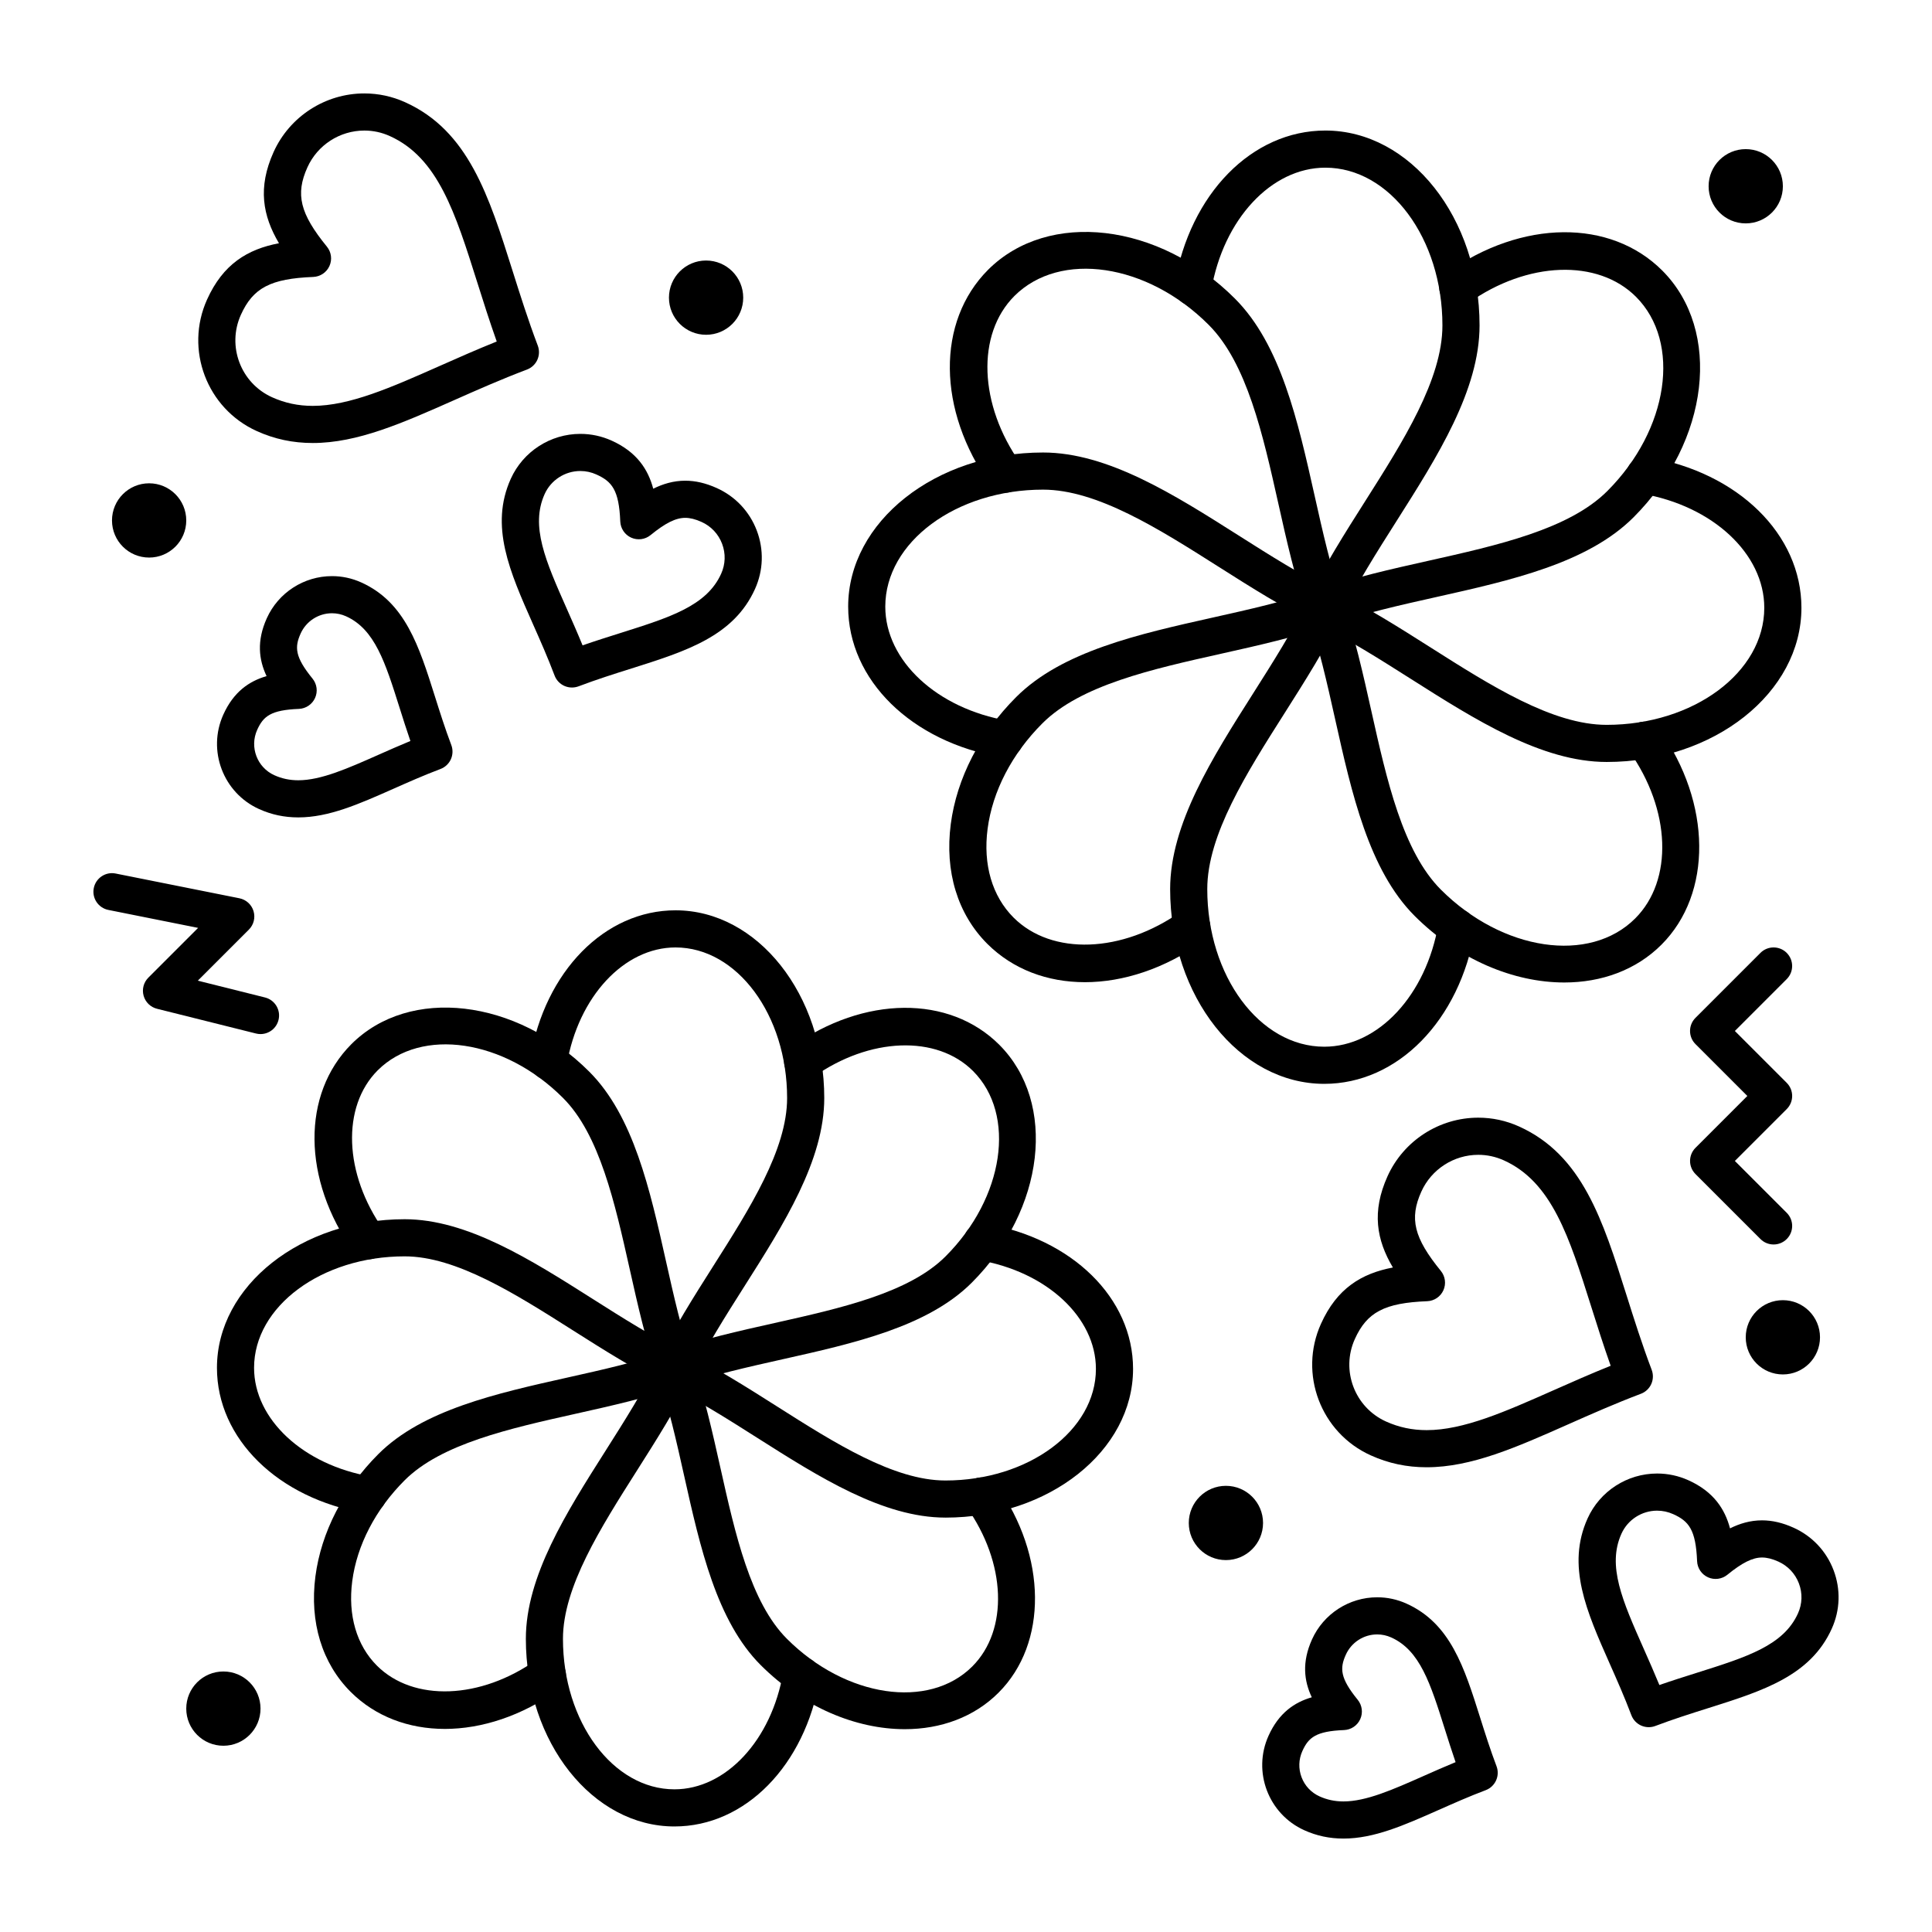
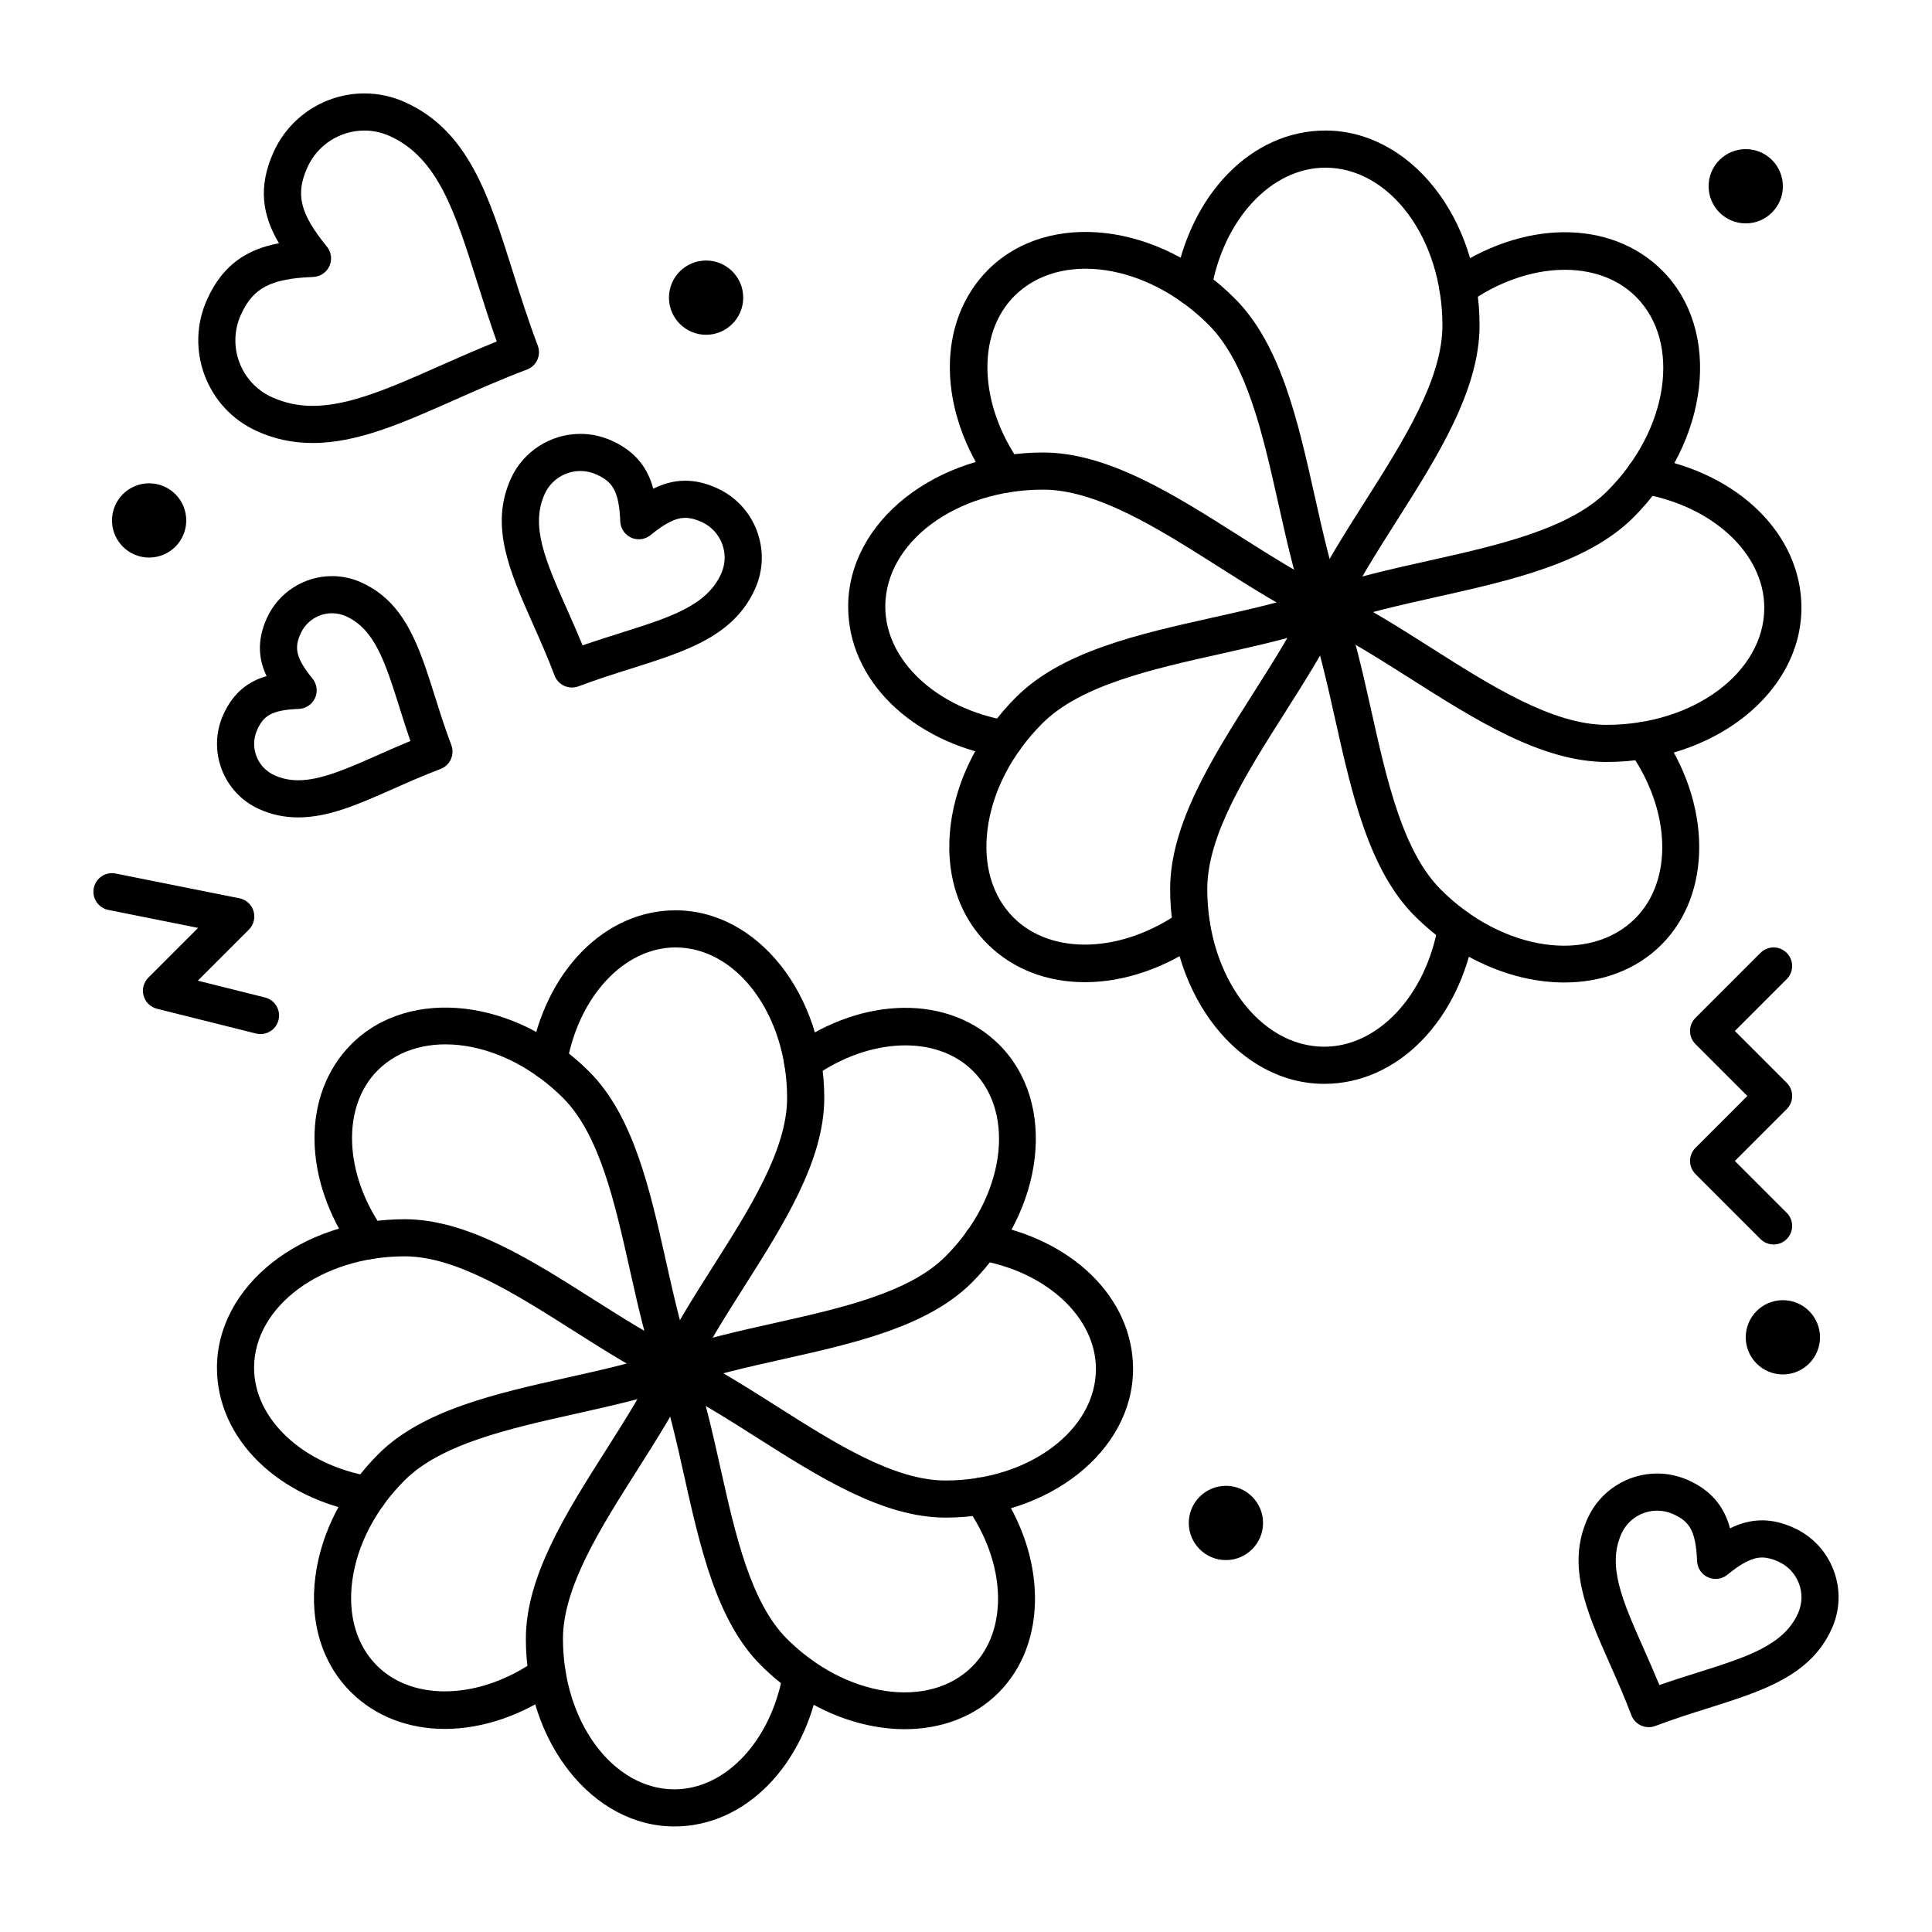
<svg xmlns="http://www.w3.org/2000/svg" fill="#000000" width="800px" height="800px" version="1.1" viewBox="144 144 512 512">
  <g>
    <path d="m193.36 281.92c0 5.434-4.406 9.84-9.84 9.84-5.438 0-9.84-4.406-9.84-9.84 0-5.434 4.402-9.84 9.84-9.84 5.434 0 9.84 4.406 9.84 9.84" />
    <path d="m340.96 222.88c0 5.434-4.402 9.84-9.84 9.84-5.434 0-9.84-4.406-9.84-9.84s4.406-9.84 9.84-9.84c5.438 0 9.84 4.406 9.84 9.84" />
    <path d="m616.48 193.36c0 5.434-4.406 9.84-9.84 9.84-5.438 0-9.84-4.406-9.84-9.84 0-5.438 4.402-9.84 9.84-9.84 5.434 0 9.84 4.402 9.84 9.84" />
-     <path d="m213.04 596.8c0 5.434-4.406 9.84-9.84 9.84-5.438 0-9.84-4.406-9.84-9.84 0-5.438 4.402-9.84 9.84-9.84 5.434 0 9.84 4.402 9.84 9.84" />
    <path d="m614.02 473.8c-1.258 0-2.519-0.48-3.477-1.441l-17.219-17.219c-1.922-1.922-1.922-5.035 0-6.957l13.738-13.742-13.742-13.742c-1.922-1.922-1.922-5.035 0-6.957l17.219-17.219c1.918-1.922 5.039-1.922 6.957 0 1.922 1.922 1.922 5.039 0 6.957l-13.738 13.742 13.742 13.742c1.922 1.922 1.922 5.035 0 6.957l-13.742 13.742 13.742 13.742c1.922 1.922 1.922 5.035 0 6.957-0.961 0.961-2.223 1.438-3.481 1.438z" />
    <path d="m213.04 418.04c-0.395 0-0.797-0.047-1.195-0.148l-26.242-6.559c-1.719-0.43-3.074-1.75-3.547-3.461-0.473-1.707 0.008-3.539 1.262-4.793l13.18-13.18-23.785-4.758c-2.664-0.535-4.394-3.125-3.859-5.789 0.535-2.664 3.125-4.394 5.789-3.859l32.801 6.559c1.777 0.355 3.219 1.66 3.742 3.398 0.527 1.738 0.055 3.621-1.23 4.902l-13.535 13.535 17.809 4.453c2.637 0.66 4.238 3.328 3.578 5.965-0.555 2.242-2.562 3.734-4.766 3.734z" />
    <path d="m295.57 326.2c-0.691 0-1.379-0.145-2.023-0.434-1.188-0.535-2.117-1.523-2.578-2.746-1.828-4.832-3.809-9.305-5.727-13.625-6.184-13.945-11.523-25.992-5.875-38.516 3.262-7.231 10.496-11.898 18.43-11.898 2.871 0 5.664 0.602 8.297 1.789 6.648 3 9.652 7.602 11.02 12.746 2.551-1.27 5.363-2.125 8.473-2.125 2.727 0 5.465 0.637 8.375 1.953 4.926 2.223 8.691 6.227 10.602 11.277 1.91 5.051 1.742 10.539-0.477 15.461-5.648 12.52-18.211 16.48-32.754 21.074-4.516 1.426-9.188 2.898-14.023 4.731-0.559 0.207-1.148 0.312-1.738 0.312zm2.231-57.379c-4.074 0-7.789 2.398-9.461 6.106-3.84 8.512 0.246 17.727 5.898 30.48 1.371 3.094 2.777 6.266 4.152 9.621 3.434-1.191 6.746-2.238 9.984-3.258 13.301-4.199 22.91-7.231 26.746-15.734 1.137-2.523 1.227-5.34 0.242-7.93-0.98-2.594-2.914-4.648-5.445-5.789-1.613-0.727-3.031-1.082-4.328-1.082-2.5 0-5.25 1.367-9.188 4.578-1.445 1.176-3.43 1.434-5.129 0.668-1.699-0.766-2.816-2.426-2.894-4.289-0.332-8.359-2.223-10.598-6.328-12.449-1.352-0.613-2.781-0.922-4.25-0.922z" />
    <path d="m226.88 261.4c-5.269 0-10.117-1.031-14.82-3.156-13.246-5.977-19.164-21.617-13.188-34.863 4.234-9.391 10.715-13.332 19.059-14.918-4.332-7.305-5.664-14.773-1.43-24.16 4.258-9.441 13.699-15.543 24.051-15.543 3.742 0 7.383 0.785 10.82 2.336 16.746 7.555 22.184 24.777 28.477 44.723 2.008 6.359 4.082 12.938 6.668 19.773 0.461 1.223 0.418 2.574-0.117 3.766-0.535 1.188-1.523 2.117-2.746 2.578-6.828 2.582-13.121 5.371-19.211 8.07-13.789 6.113-25.699 11.395-37.562 11.395zm13.672-82.801c-6.492 0-12.414 3.828-15.086 9.75-3.223 7.148-1.969 12.254 5.172 21.02 1.176 1.445 1.438 3.43 0.668 5.129-0.766 1.699-2.426 2.816-4.289 2.894-11.297 0.449-15.957 2.891-19.18 10.035-3.746 8.301-0.039 18.102 8.262 21.848 3.406 1.535 6.93 2.285 10.777 2.285 9.781 0 20.809-4.891 33.582-10.551 4.859-2.152 9.848-4.367 15.18-6.508-1.926-5.426-3.57-10.641-5.176-15.719-5.812-18.422-10.406-32.969-23.141-38.715-2.148-0.977-4.426-1.469-6.769-1.469z" />
    <path d="m223.04 360.62c-3.691 0-7.086-0.723-10.387-2.211-9.512-4.293-13.762-15.523-9.469-25.035 2.723-6.031 6.84-8.859 11.461-10.195-2.055-4.348-2.66-9.305 0.059-15.336 3.059-6.785 9.836-11.164 17.273-11.164 2.688 0 5.305 0.562 7.769 1.676 11.637 5.25 15.297 16.84 19.531 30.262 1.305 4.133 2.652 8.406 4.324 12.828 0.461 1.219 0.418 2.574-0.117 3.766-0.535 1.188-1.523 2.117-2.746 2.578-4.414 1.668-8.508 3.484-12.461 5.238-9.188 4.074-17.125 7.594-25.238 7.594zm8.938-54.102c-3.574 0-6.832 2.106-8.301 5.367-1.625 3.602-1.555 6.184 3.148 11.957 1.176 1.445 1.438 3.43 0.668 5.129-0.766 1.699-2.426 2.816-4.289 2.894-7.441 0.297-9.422 1.953-11.047 5.555-2.059 4.566-0.02 9.961 4.547 12.02 2 0.902 4.074 1.34 6.34 1.34 6.027 0 13.082-3.129 21.25-6.75 2.727-1.211 5.519-2.445 8.465-3.66-1.043-3.019-1.961-5.938-2.863-8.793-3.812-12.082-6.566-20.816-14.191-24.254-1.191-0.535-2.441-0.805-3.727-0.805z" />
    <path d="m478.72 547.6c0 5.438-4.406 9.84-9.84 9.84s-9.84-4.402-9.84-9.84c0-5.434 4.406-9.84 9.84-9.84s9.84 4.406 9.84 9.84" />
    <path d="m626.32 498.4c0 5.434-4.406 9.84-9.84 9.84-5.438 0-9.84-4.406-9.84-9.84 0-5.434 4.402-9.84 9.84-9.84 5.434 0 9.84 4.406 9.84 9.84" />
    <path d="m580.93 601.72c-0.691 0-1.379-0.145-2.023-0.434-1.191-0.535-2.117-1.523-2.578-2.746-1.828-4.832-3.809-9.305-5.727-13.629-6.184-13.945-11.523-25.992-5.875-38.512 3.262-7.231 10.496-11.902 18.43-11.902 2.871 0 5.664 0.602 8.297 1.789 6.648 3 9.652 7.602 11.02 12.746 2.551-1.273 5.363-2.125 8.473-2.125 2.727 0 5.465 0.637 8.375 1.953 4.926 2.223 8.691 6.227 10.602 11.277 1.91 5.051 1.742 10.539-0.477 15.461-5.648 12.52-18.211 16.48-32.754 21.074-4.516 1.426-9.188 2.898-14.027 4.731-0.555 0.211-1.145 0.316-1.734 0.316zm2.231-57.379c-4.074 0-7.789 2.398-9.461 6.109-3.84 8.508 0.246 17.727 5.898 30.477 1.371 3.094 2.777 6.266 4.156 9.621 3.434-1.191 6.746-2.238 9.984-3.258 13.301-4.199 22.91-7.231 26.75-15.734 1.137-2.523 1.227-5.34 0.242-7.93-0.98-2.594-2.918-4.648-5.445-5.789-1.613-0.727-3.031-1.082-4.328-1.082-2.5 0-5.25 1.367-9.191 4.574-1.445 1.176-3.43 1.438-5.129 0.672-1.699-0.766-2.816-2.426-2.891-4.289-0.332-8.359-2.223-10.598-6.328-12.449-1.359-0.613-2.789-0.922-4.258-0.922z" />
-     <path d="m522.08 532.84c-5.269 0-10.117-1.031-14.82-3.156-13.246-5.977-19.164-21.613-13.188-34.863 4.234-9.391 10.715-13.332 19.059-14.918-4.336-7.305-5.664-14.773-1.43-24.164 4.258-9.441 13.703-15.543 24.055-15.543 3.742 0 7.383 0.785 10.816 2.336 16.746 7.555 22.184 24.777 28.477 44.723 2.008 6.359 4.082 12.938 6.668 19.773 0.461 1.219 0.418 2.574-0.117 3.762-0.535 1.191-1.523 2.117-2.746 2.578-6.824 2.582-13.121 5.371-19.207 8.07-13.793 6.121-25.703 11.402-37.566 11.402zm13.676-82.801c-6.492 0-12.414 3.828-15.086 9.75-3.223 7.148-1.969 12.254 5.172 21.02 1.176 1.445 1.438 3.43 0.672 5.129s-2.426 2.82-4.289 2.894c-11.297 0.449-15.957 2.891-19.18 10.035-3.746 8.301-0.039 18.102 8.262 21.848 3.406 1.535 6.934 2.285 10.777 2.285 9.777 0 20.809-4.891 33.582-10.551 4.859-2.152 9.848-4.367 15.18-6.508-1.926-5.426-3.57-10.641-5.176-15.723-5.812-18.422-10.406-32.969-23.141-38.715-2.156-0.973-4.434-1.465-6.773-1.465z" />
-     <path d="m500.03 631.24c-3.691 0-7.086-0.723-10.387-2.211-9.512-4.293-13.762-15.523-9.469-25.035 2.723-6.031 6.84-8.859 11.461-10.195-2.055-4.348-2.66-9.305 0.062-15.34 3.059-6.781 9.84-11.16 17.273-11.16 2.688 0 5.305 0.562 7.769 1.676 11.637 5.25 15.297 16.84 19.531 30.266 1.305 4.133 2.652 8.406 4.324 12.828 0.961 2.543-0.32 5.379-2.863 6.344-4.414 1.668-8.504 3.484-12.461 5.238-9.191 4.07-17.129 7.59-25.242 7.59zm8.938-54.102c-3.574 0-6.832 2.106-8.305 5.367-1.625 3.602-1.555 6.184 3.144 11.957 1.176 1.445 1.438 3.43 0.672 5.129-0.766 1.699-2.426 2.82-4.289 2.894-7.441 0.297-9.422 1.953-11.047 5.555-0.996 2.211-1.074 4.68-0.215 6.949 0.859 2.273 2.551 4.07 4.762 5.07 2 0.902 4.074 1.34 6.34 1.34 6.027 0 13.082-3.129 21.25-6.75 2.727-1.211 5.516-2.445 8.465-3.66-1.043-3.019-1.961-5.938-2.863-8.793-3.812-12.082-6.566-20.816-14.195-24.254-1.184-0.531-2.434-0.805-3.719-0.805z" />
    <path d="m495.09 309.84c-0.715 0-1.438-0.156-2.121-0.484-2.449-1.176-3.484-4.113-2.309-6.562 4.184-8.734 9.77-17.535 15.172-26.051 10.043-15.828 20.426-32.195 20.426-46.508 0-23.047-13.918-41.801-31.027-41.801-14.316 0-27.035 13.668-30.238 32.496-0.457 2.68-3 4.484-5.676 4.023-2.68-0.457-4.481-2.996-4.023-5.676 4.078-23.953 20.5-40.684 39.938-40.684 22.535 0 40.867 23.168 40.867 51.645 0 17.172-11.164 34.766-21.957 51.777-5.246 8.27-10.676 16.824-14.609 25.031-0.844 1.766-2.606 2.793-4.441 2.793z" />
    <path d="m495.1 309.85c-2.027 0-3.926-1.266-4.641-3.285-0.902-2.562 0.441-5.371 3.004-6.273 9.121-3.215 19.293-5.492 29.129-7.691 18.301-4.094 37.227-8.332 47.355-18.461 16.281-16.281 19.695-39.375 7.609-51.484-10.117-10.117-28.777-9.441-44.363 1.609-2.219 1.57-5.289 1.047-6.859-1.168-1.57-2.219-1.047-5.289 1.168-6.859 19.828-14.059 43.273-14.277 57.016-0.539 15.918 15.949 12.5 45.281-7.613 65.395-12.152 12.152-32.492 16.703-52.164 21.105-9.555 2.137-19.438 4.348-28.008 7.371-0.535 0.188-1.09 0.281-1.633 0.281z" />
    <path d="m569.78 345.93c-17.199 0-34.809-11.176-51.836-21.98-8.254-5.238-16.793-10.656-24.977-14.582-2.449-1.176-3.484-4.113-2.309-6.562 1.176-2.449 4.109-3.484 6.562-2.309 8.711 4.18 17.496 9.754 25.996 15.148 15.84 10.055 32.219 20.449 46.559 20.449 23.035 0 41.777-13.918 41.777-31.027 0-14.316-13.668-27.031-32.496-30.238-2.68-0.457-4.481-2.996-4.023-5.676 0.457-2.676 2.996-4.477 5.676-4.023 23.957 4.074 40.688 20.496 40.688 39.934 0 22.535-23.152 40.867-51.617 40.867z" />
    <path d="m558.55 404.37c-13.383 0-28.035-6.043-39.641-17.629-12.148-12.148-16.691-32.48-21.082-52.141-2.137-9.562-4.348-19.453-7.371-28.035-0.902-2.562 0.441-5.371 3.004-6.273 2.562-0.902 5.371 0.441 6.277 3.004 3.219 9.133 5.492 19.312 7.691 29.156 4.086 18.289 8.312 37.203 18.438 47.328 16.301 16.277 39.398 19.695 51.48 7.613 10.133-10.133 9.461-28.793-1.605-44.363-1.574-2.215-1.055-5.285 1.16-6.859s5.285-1.055 6.863 1.16c13.855 19.496 14.082 43.48 0.539 57.02-6.746 6.742-15.906 10.02-25.754 10.02z" />
    <path d="m494.94 431.23c-22.52 0-40.84-23.156-40.84-51.617 0-17.199 11.176-34.809 21.98-51.832 5.238-8.254 10.656-16.793 14.586-24.977 1.176-2.449 4.109-3.484 6.562-2.309 2.449 1.176 3.484 4.113 2.309 6.562-4.18 8.711-9.754 17.496-15.148 25.996-10.055 15.84-20.449 32.219-20.449 46.559 0 23.035 13.906 41.777 31 41.777 14.316 0 27.035-13.668 30.238-32.496 0.457-2.676 3.004-4.481 5.676-4.023 2.68 0.457 4.481 2.996 4.023 5.676-4.074 23.949-20.5 40.684-39.938 40.684z" />
    <path d="m431.49 404.29c-9.898 0-19.043-3.383-25.836-10.156-7.891-7.891-11.328-19.164-9.688-31.75 1.582-12.109 7.734-24.059 17.324-33.648 12.148-12.152 32.48-16.691 52.145-21.086 9.562-2.137 19.445-4.344 28.031-7.367 2.562-0.902 5.371 0.445 6.273 3.008 0.902 2.562-0.445 5.371-3.008 6.273-9.133 3.215-19.312 5.488-29.152 7.688-18.289 4.086-37.203 8.312-47.332 18.438-8.066 8.062-13.223 17.996-14.523 27.965-1.238 9.488 1.207 17.836 6.883 23.516 10.148 10.125 28.805 9.449 44.363-1.605 2.211-1.574 5.285-1.055 6.859 1.16 1.574 2.215 1.055 5.285-1.16 6.859-10.031 7.133-21.004 10.707-31.18 10.707z" />
    <path d="m410.29 344.77c-0.273 0-0.555-0.023-0.832-0.07-23.953-4.078-40.684-20.504-40.684-39.941 0-22.52 23.168-40.84 51.645-40.84 17.172 0 34.766 11.164 51.777 21.957 8.273 5.246 16.824 10.676 25.031 14.609 2.449 1.176 3.484 4.113 2.309 6.562-1.176 2.449-4.113 3.484-6.562 2.312-8.73-4.184-17.535-9.77-26.051-15.172-15.828-10.043-32.195-20.426-46.508-20.426-23.051 0-41.805 13.906-41.805 31 0 14.316 13.668 27.031 32.496 30.238 2.68 0.457 4.481 2.996 4.023 5.676-0.402 2.398-2.484 4.094-4.84 4.094z" />
    <path d="m495.1 309.85c-2.031 0-3.93-1.266-4.641-3.289-3.215-9.125-5.488-19.293-7.688-29.121-4.094-18.301-8.332-37.227-18.465-47.359-16.277-16.301-39.371-19.727-51.484-7.637-10.105 10.129-9.434 28.789 1.609 44.363 1.57 2.215 1.047 5.289-1.168 6.859-2.219 1.57-5.289 1.051-6.859-1.168-14.043-19.812-14.27-43.254-0.543-57.012 15.961-15.93 45.297-12.5 65.402 7.641 12.152 12.152 16.707 32.492 21.109 52.168 2.137 9.551 4.348 19.43 7.367 28.004 0.902 2.562-0.445 5.371-3.008 6.273-0.539 0.184-1.09 0.277-1.633 0.277z" />
    <path d="m322.89 511.57c-0.715 0-1.438-0.156-2.121-0.484-2.449-1.176-3.484-4.113-2.309-6.562 4.019-8.387 9.383-16.84 14.566-25.016 9.621-15.16 19.566-30.84 19.566-44.516 0-22.008-13.266-39.91-29.57-39.91-13.637 0-25.758 13.043-28.816 31.016-0.457 2.68-2.996 4.484-5.676 4.023-2.68-0.457-4.481-2.996-4.023-5.676 3.93-23.082 19.77-39.203 38.52-39.203 21.73 0 39.41 22.316 39.41 49.75 0 16.535-10.727 33.438-21.098 49.789-5.031 7.934-10.234 16.133-14.004 23.996-0.852 1.762-2.613 2.793-4.445 2.793z" />
    <path d="m322.9 511.57c-2.027 0-3.93-1.262-4.641-3.285-0.902-2.562 0.441-5.371 3.004-6.277 8.766-3.09 18.527-5.273 27.973-7.387 17.531-3.922 35.66-7.981 45.34-17.66 15.543-15.543 18.816-37.578 7.301-49.117-9.637-9.637-27.434-8.98-42.309 1.566-2.219 1.57-5.289 1.047-6.859-1.168-1.57-2.215-1.051-5.285 1.168-6.859 19.105-13.547 41.707-13.75 54.961-0.492 15.352 15.379 12.07 43.648-7.305 63.027-11.699 11.699-31.246 16.074-50.148 20.305-9.164 2.051-18.637 4.172-26.852 7.066-0.539 0.191-1.09 0.281-1.633 0.281z" />
    <path d="m394.55 546.18c-16.562 0-33.48-10.738-49.84-21.121-7.914-5.023-16.102-10.219-23.945-13.98-2.449-1.176-3.484-4.113-2.309-6.562 1.176-2.449 4.113-3.484 6.562-2.309 8.367 4.016 16.805 9.367 24.961 14.547 15.172 9.629 30.863 19.59 44.566 19.59 21.992 0 39.883-13.266 39.883-29.57 0-13.637-13.043-25.758-31.016-28.816-2.68-0.457-4.481-2.996-4.023-5.676 0.457-2.676 2.996-4.484 5.676-4.023 23.086 3.926 39.207 19.766 39.207 38.512 0 21.73-22.305 39.41-49.723 39.41z" />
    <path d="m383.78 602.25c-12.895 0-27.004-5.816-38.176-16.973-11.699-11.699-16.062-31.234-20.285-50.125-2.047-9.172-4.168-18.652-7.062-26.875-0.902-2.562 0.441-5.371 3.004-6.277 2.562-0.902 5.371 0.441 6.273 3.004 3.09 8.773 5.273 18.547 7.387 28 3.914 17.52 7.961 35.637 17.637 45.312 15.562 15.539 37.598 18.816 49.113 7.305 9.656-9.656 9-27.449-1.562-42.309-1.574-2.215-1.055-5.285 1.16-6.863 2.215-1.574 5.285-1.055 6.863 1.16 13.348 18.789 13.559 41.906 0.496 54.965-6.512 6.516-15.352 9.676-24.848 9.676z" />
    <path d="m322.74 628.03c-21.719 0-39.383-22.305-39.383-49.727 0-16.562 10.738-33.477 21.121-49.836 5.023-7.918 10.219-16.102 13.98-23.945 1.176-2.449 4.113-3.484 6.562-2.309 2.449 1.176 3.484 4.113 2.309 6.562-4.016 8.371-9.367 16.805-14.547 24.965-9.629 15.172-19.59 30.863-19.59 44.566 0 21.992 13.254 39.883 29.543 39.883 13.637 0 25.758-13.043 28.816-31.016 0.457-2.68 2.996-4.488 5.676-4.023 2.68 0.457 4.481 2.996 4.023 5.676-3.922 23.082-19.762 39.203-38.512 39.203z" />
    <path d="m261.87 602.18c-9.551 0-18.371-3.262-24.93-9.805-7.617-7.613-10.934-18.492-9.352-30.629 1.523-11.664 7.445-23.168 16.68-32.402 11.699-11.699 31.234-16.062 50.129-20.285 9.168-2.047 18.645-4.164 26.871-7.059 2.562-0.902 5.371 0.441 6.273 3.008 0.902 2.562-0.445 5.371-3.008 6.273-8.773 3.09-18.543 5.273-27.992 7.383-17.52 3.914-35.641 7.961-45.316 17.637-7.707 7.707-12.637 17.195-13.879 26.719-1.18 9.039 1.145 16.992 6.547 22.395 9.664 9.645 27.461 8.988 42.309-1.562 2.215-1.574 5.285-1.055 6.859 1.16 1.574 2.215 1.055 5.285-1.16 6.859-9.66 6.871-20.23 10.309-30.031 10.309z" />
    <path d="m241.53 545.08c-0.273 0-0.551-0.023-0.832-0.07-23.082-3.93-39.203-19.77-39.203-38.52 0-21.719 22.316-39.383 49.75-39.383 16.535 0 33.438 10.727 49.785 21.098 7.93 5.031 16.133 10.234 23.996 14.004 2.449 1.176 3.484 4.113 2.309 6.562s-4.113 3.484-6.562 2.309c-8.391-4.019-16.84-9.383-25.016-14.566-15.164-9.621-30.84-19.566-44.516-19.566-22.008 0-39.91 13.254-39.91 29.543 0 13.637 13.043 25.758 31.016 28.816 2.68 0.457 4.481 2.996 4.023 5.676-0.406 2.402-2.488 4.098-4.84 4.098z" />
    <path d="m322.9 511.57c-2.027 0-3.93-1.266-4.641-3.289-3.086-8.766-5.269-18.527-7.383-27.965-3.926-17.531-7.981-35.66-17.664-45.344-15.539-15.562-37.57-18.848-49.117-7.324-9.629 9.648-8.973 27.445 1.566 42.309 1.57 2.219 1.047 5.285-1.168 6.859-2.219 1.57-5.289 1.047-6.859-1.168-13.531-19.086-13.738-41.688-0.496-54.957 15.391-15.359 43.664-12.07 63.035 7.328 11.699 11.699 16.074 31.246 20.305 50.152 2.051 9.16 4.168 18.629 7.062 26.848 0.902 2.562-0.445 5.371-3.008 6.273-0.539 0.188-1.09 0.277-1.633 0.277z" />
  </g>
</svg>